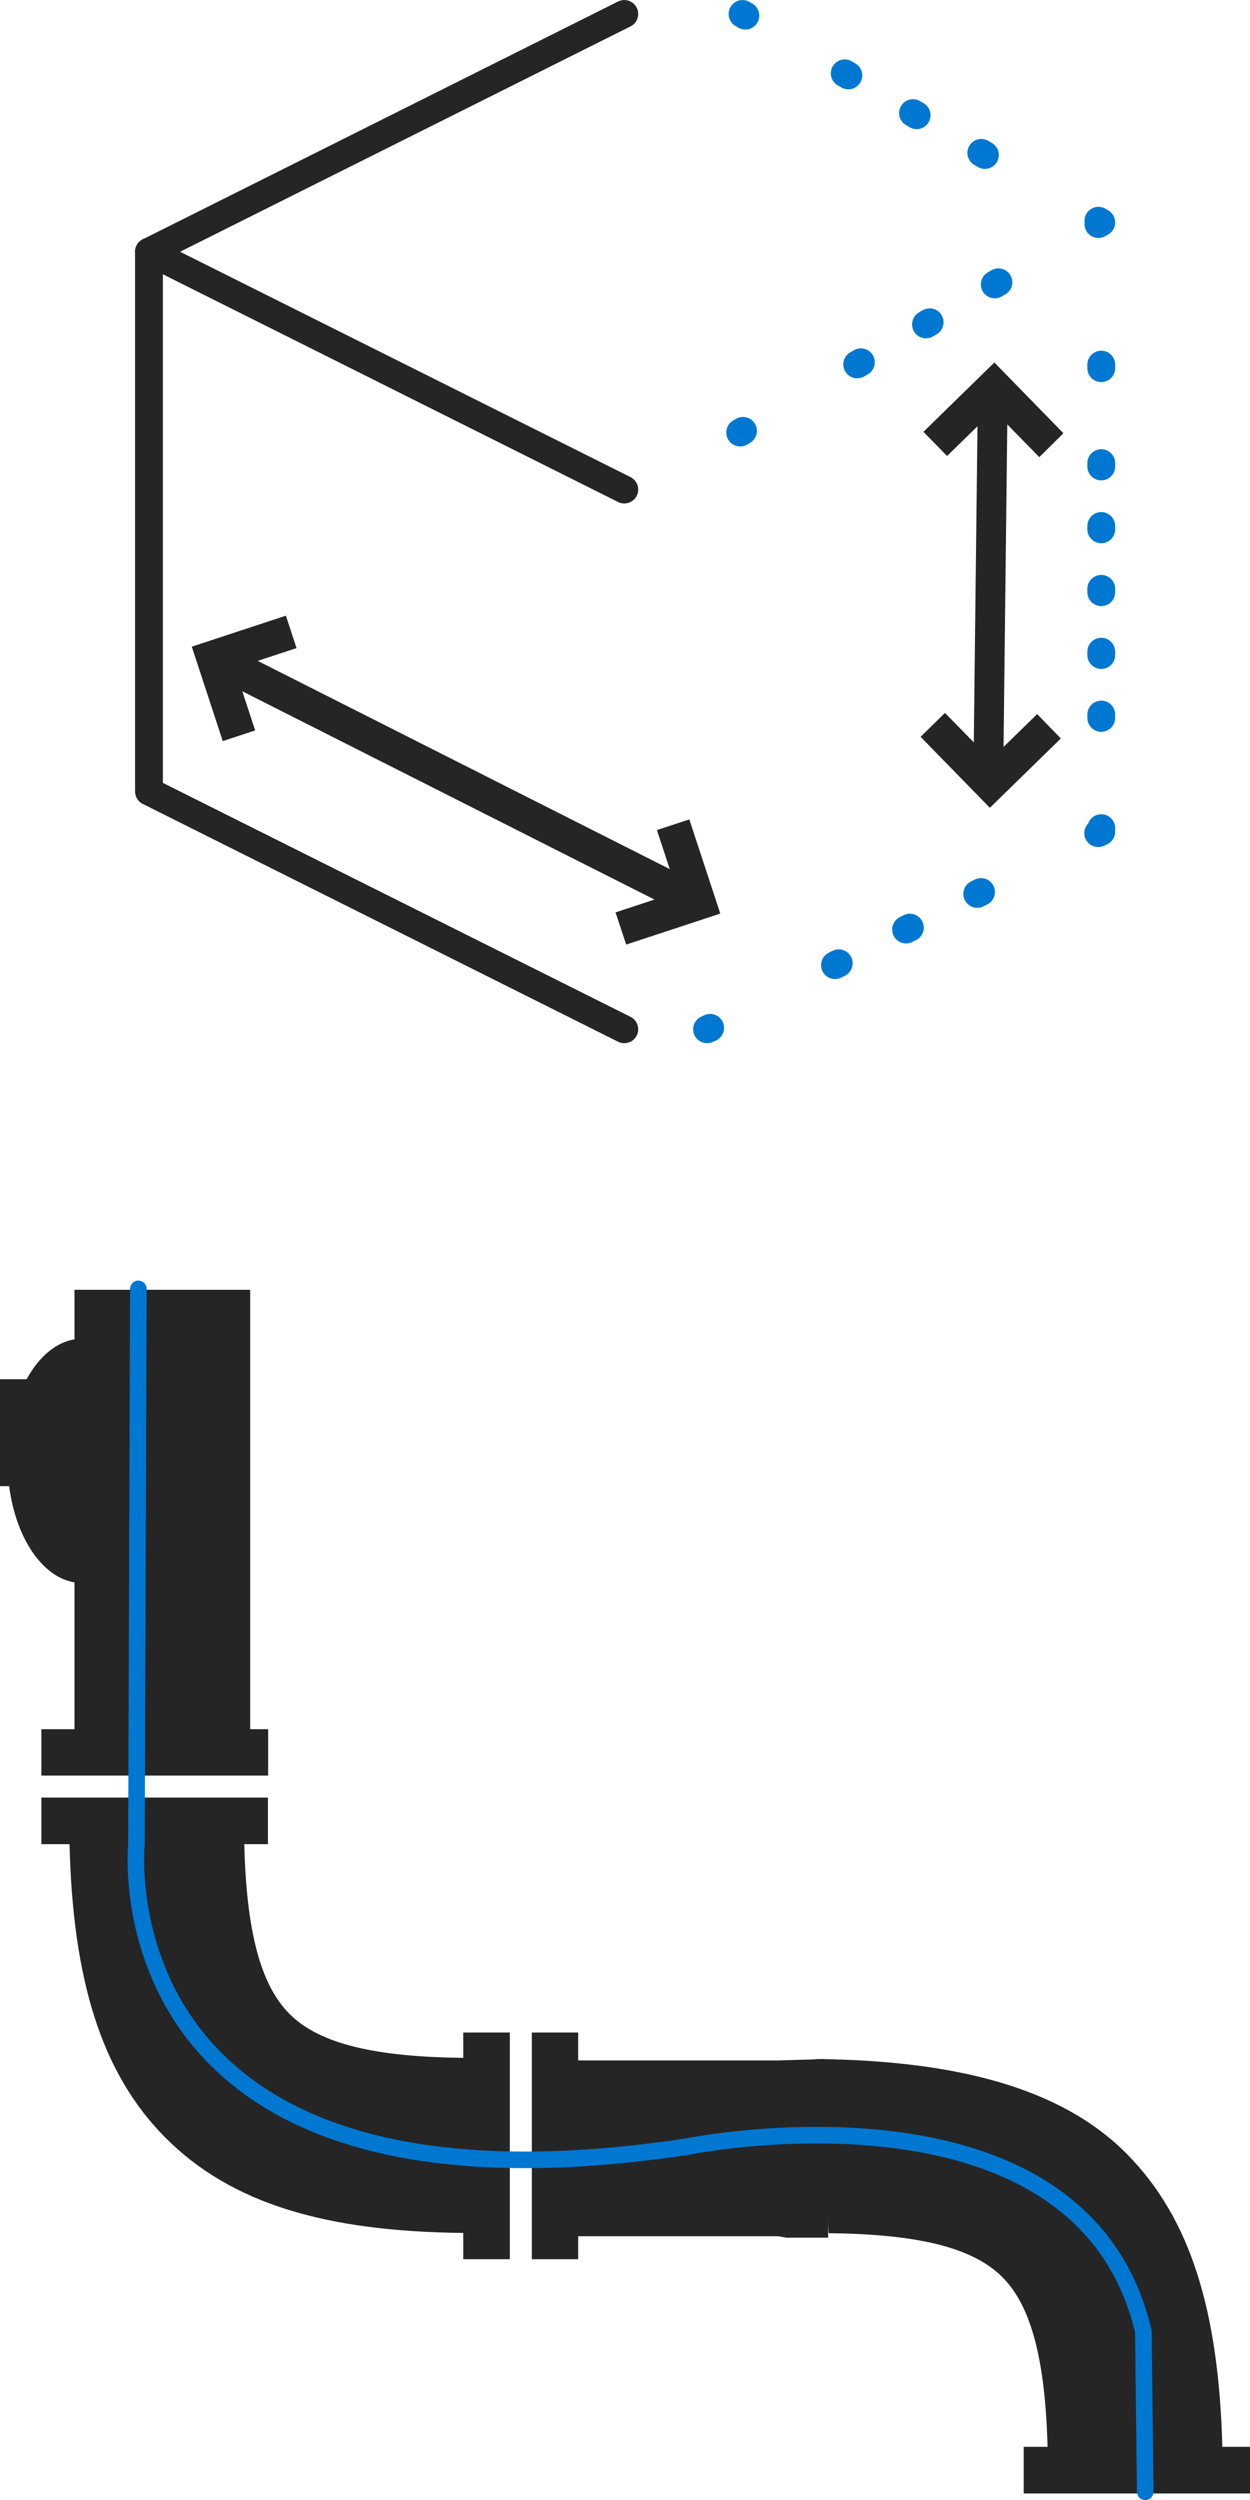
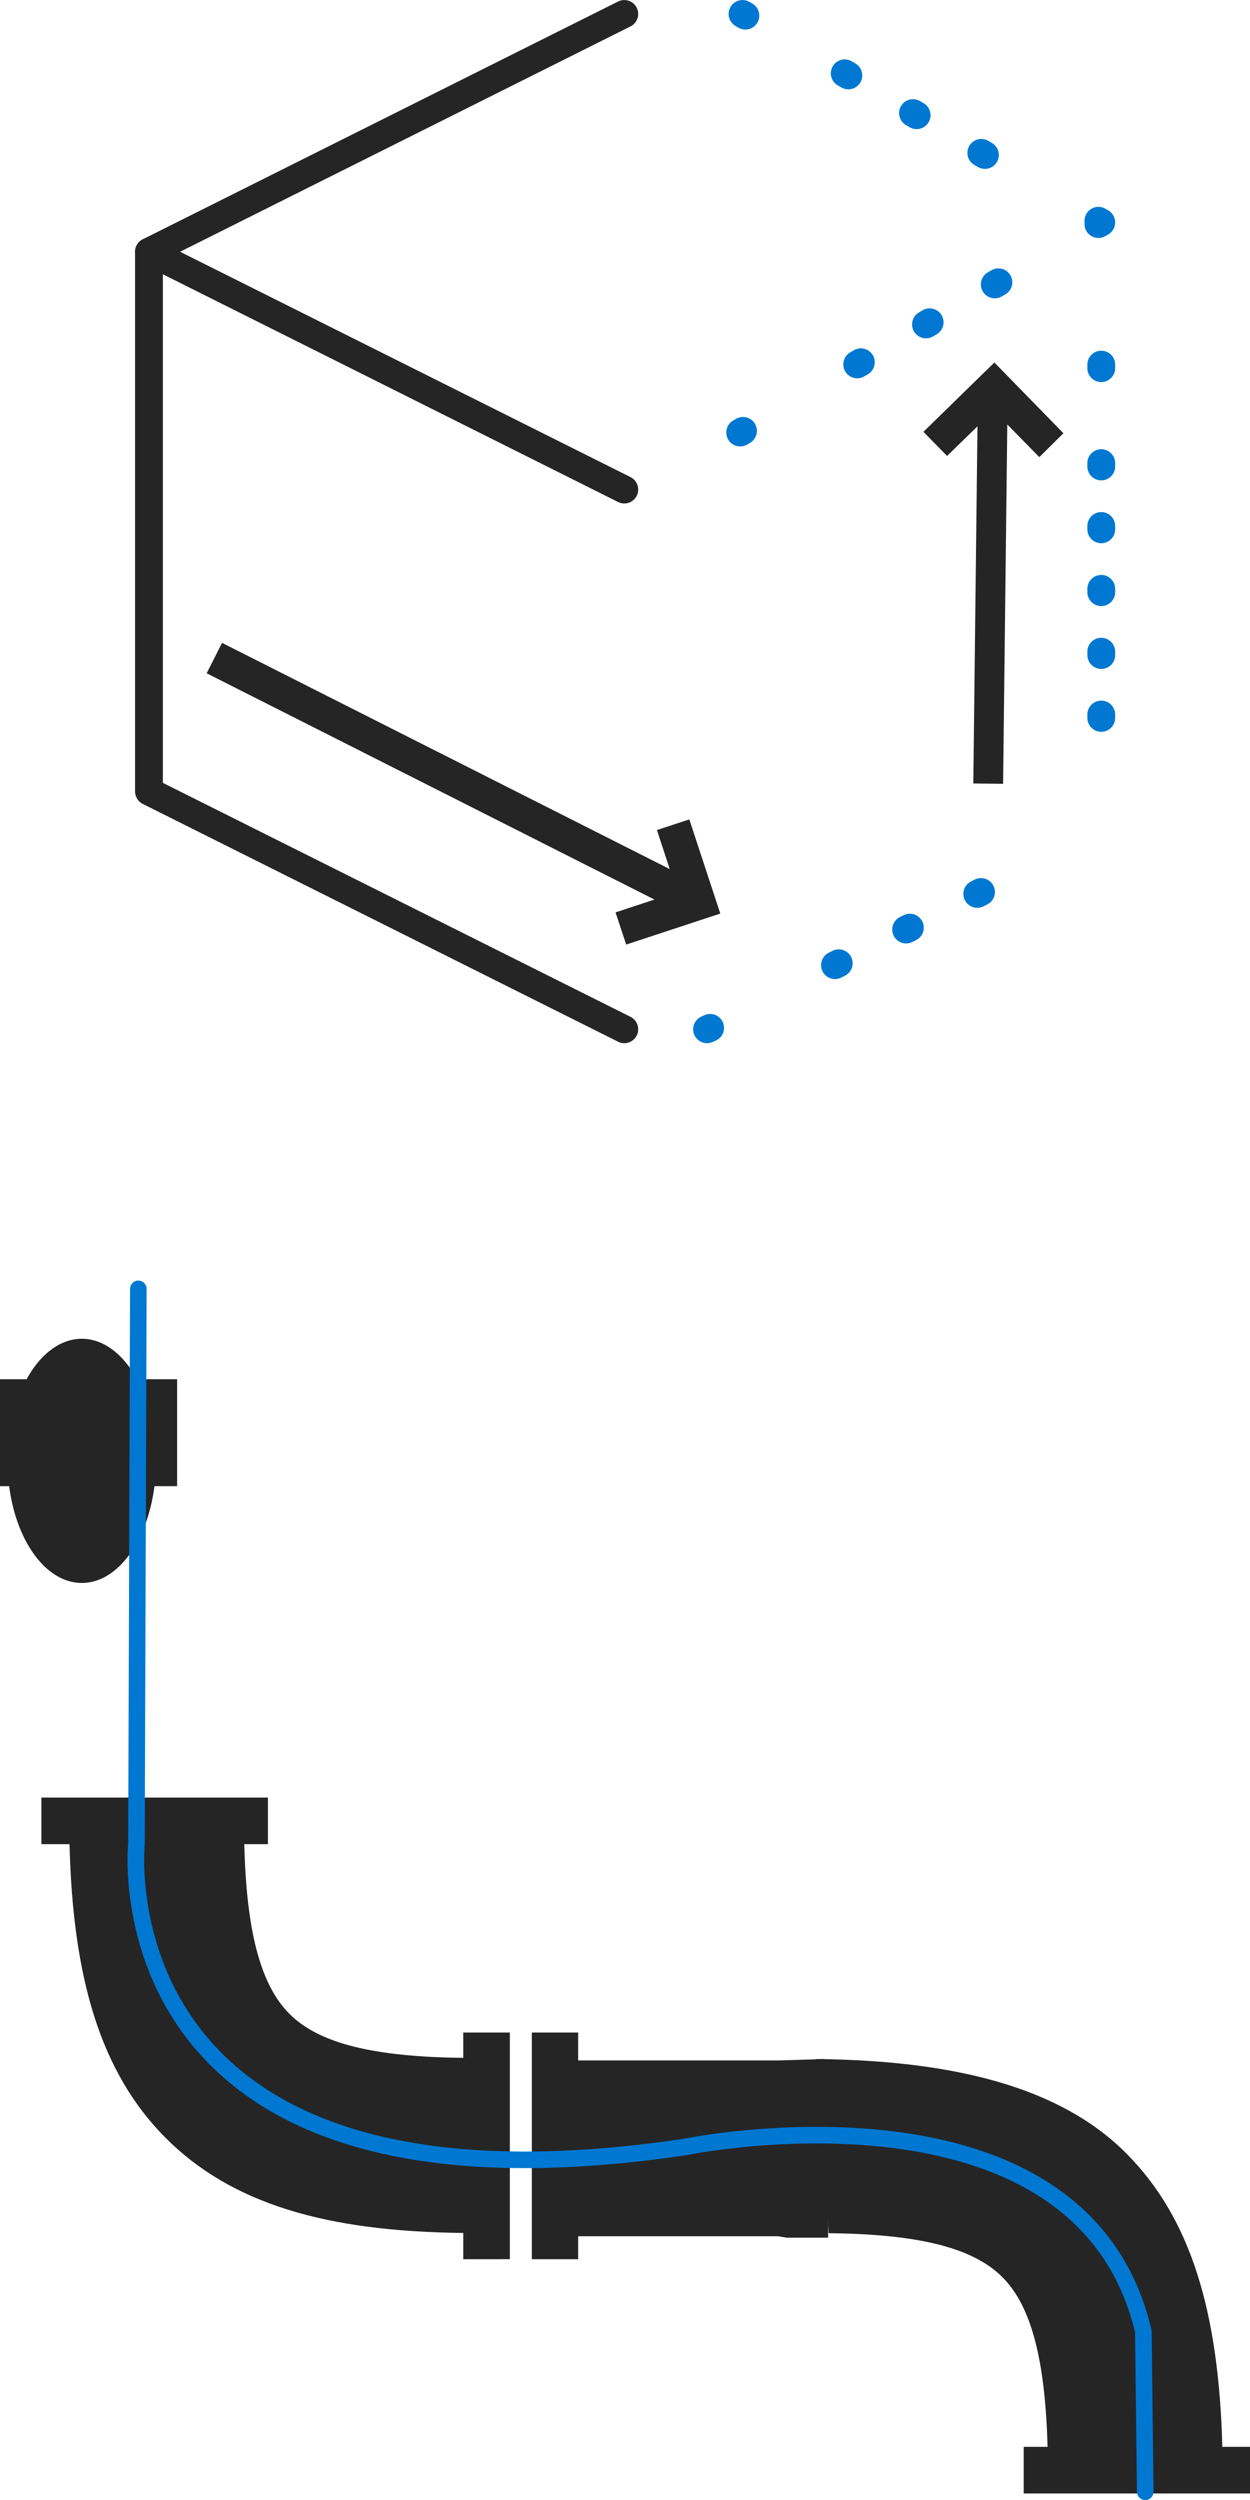
<svg xmlns="http://www.w3.org/2000/svg" version="1.1" id="Capa_1" x="0px" y="0px" viewBox="0 0 528.6 1056.6" style="enable-background:new 0 0 528.6 1056.6;" xml:space="preserve">
  <style type="text/css">
	.st0{fill:none;stroke:#252526;stroke-width:11.765;stroke-linecap:round;stroke-linejoin:round;stroke-miterlimit:10;}
	.st1{fill:none;stroke:#0078D2;stroke-width:11.765;stroke-linecap:round;stroke-linejoin:round;}
	.st2{fill:none;stroke:#0078D2;stroke-width:11.765;stroke-linecap:round;stroke-linejoin:round;stroke-dasharray:1.781,31.857;}
	.st3{fill:none;stroke:#0078D2;stroke-width:11.765;stroke-linecap:round;stroke-linejoin:round;stroke-dasharray:1.769,31.646;}
	.st4{fill:none;stroke:#0078D2;stroke-width:11.765;stroke-linecap:round;stroke-linejoin:round;stroke-dasharray:1.407,25.158;}
	.st5{fill:#252526;}
	.st6{fill-rule:evenodd;clip-rule:evenodd;fill:#252526;}
	
		.st7{fill-rule:evenodd;clip-rule:evenodd;fill:none;stroke:#0078D2;stroke-width:7;stroke-linecap:round;stroke-linejoin:round;stroke-miterlimit:10;}
</style>
  <g>
    <g>
      <polyline class="st0" points="264,5.9 63,106.4 264,206.9   " />
      <polyline class="st0" points="63,106.4 63,334.5 264,435   " />
      <g>
        <g>
          <line class="st1" x1="313" y1="182.8" x2="314.2" y2="182.1" />
          <line class="st2" x1="362.5" y1="154" x2="440.3" y2="108.8" />
          <polyline class="st1" points="464.5,94.7 465.7,94 464.5,93.3     " />
          <line class="st3" x1="416.5" y1="65.5" x2="339.2" y2="20.5" />
          <line class="st1" x1="315.2" y1="6.6" x2="314" y2="5.9" />
        </g>
      </g>
      <g>
        <g>
          <g>
            <line class="st1" x1="299" y1="435" x2="300.3" y2="434.4" />
            <line class="st2" x1="353.1" y1="407.9" x2="438" y2="365.4" />
-             <polyline class="st1" points="464.4,352.1 465.7,351.5 465.7,350      " />
            <line class="st4" x1="465.7" y1="303.4" x2="465.7" y2="178.9" />
            <line class="st1" x1="465.7" y1="155.6" x2="465.7" y2="154.1" />
          </g>
        </g>
      </g>
      <g>
        <polygon class="st5" points="264.8,399.2 260.3,385.6 286.4,377 277.8,350.8 291.5,346.3 304.6,386.1    " />
      </g>
      <g>
-         <polygon class="st5" points="94.2,313.2 81.1,273.3 120.9,260.2 125.4,273.9 99.3,282.5 107.9,308.7    " />
-       </g>
+         </g>
      <g>
        <rect x="185.8" y="215" transform="matrix(0.451 -0.893 0.893 0.451 -188.393 353.502)" class="st5" width="14.4" height="229.7" />
      </g>
      <g>
-         <polygon class="st5" points="389.3,311.4 399.6,301.3 418.9,321 438.6,301.8 448.6,312.1 418.6,341.4    " />
-       </g>
+         </g>
      <g>
        <polygon class="st5" points="390.5,182.5 420.5,153.2 449.7,183.1 439.5,193.2 420.2,173.5 400.5,192.7    " />
      </g>
      <g>
        <rect x="337.2" y="243.3" transform="matrix(1.167700e-02 -1 1 1.167700e-02 164.355 665.477)" class="st5" width="163.2" height="12.6" />
      </g>
    </g>
    <g>
-       <polygon class="st6" points="105.8,545.1 105.8,730.8 113.4,730.8 113.4,750.4 17.5,750.4 17.5,730.8 31.5,730.8 31.5,545.1     105.8,545.1   " />
      <polyline class="st6" points="348.7,870.2 350.2,943.2 350.2,945.7 332.6,945.7 329.1,945.1 244.5,945.1 244.5,954.8 224.9,954.8     224.9,859 244.5,859 244.5,870.8 329.1,870.8   " />
-       <path class="st6" d="M195.9,954.8v-11.1c-57.8-0.6-98-12.2-126-40.3c-27.3-27.5-39.1-67.1-40.5-124H17.5v-19.7h95.8v19.7h-10    c0.9,36,6.6,59.2,19.1,71.7c12.7,12.8,36.5,18.2,73.5,18.6V859h19.7v95.8H195.9z" />
+       <path class="st6" d="M195.9,954.8v-11.1c-57.8-0.6-98-12.2-126-40.3c-27.3-27.5-39.1-67.1-40.5-124H17.5v-19.7h95.8v19.7h-10    c0.9,36,6.6,59.2,19.1,71.7c12.7,12.8,36.5,18.2,73.5,18.6V859h19.7v95.8H195.9" />
      <path class="st6" d="M345.2,870.2c57.8,0.6,103.1,11.7,131.1,39.9c27.4,27.5,39.1,67.1,40.6,124h11.8v19.7h-95.8v-19.7h10.1l0,0    c-1-36-6.6-59.2-19.1-71.7c-12.7-12.8-36.5-18.2-73.5-18.6" />
      <ellipse class="st6" cx="34.6" cy="617.4" rx="31.4" ry="51.6" />
      <rect y="582.9" class="st6" width="74.9" height="45.2" />
      <path class="st7" d="M58.5,544.7l-0.8,234.7c0,0-17.2,165.3,232.4,127.9c0,0,166.9-34.3,193.4,78l0.8,67.8" />
    </g>
  </g>
</svg>